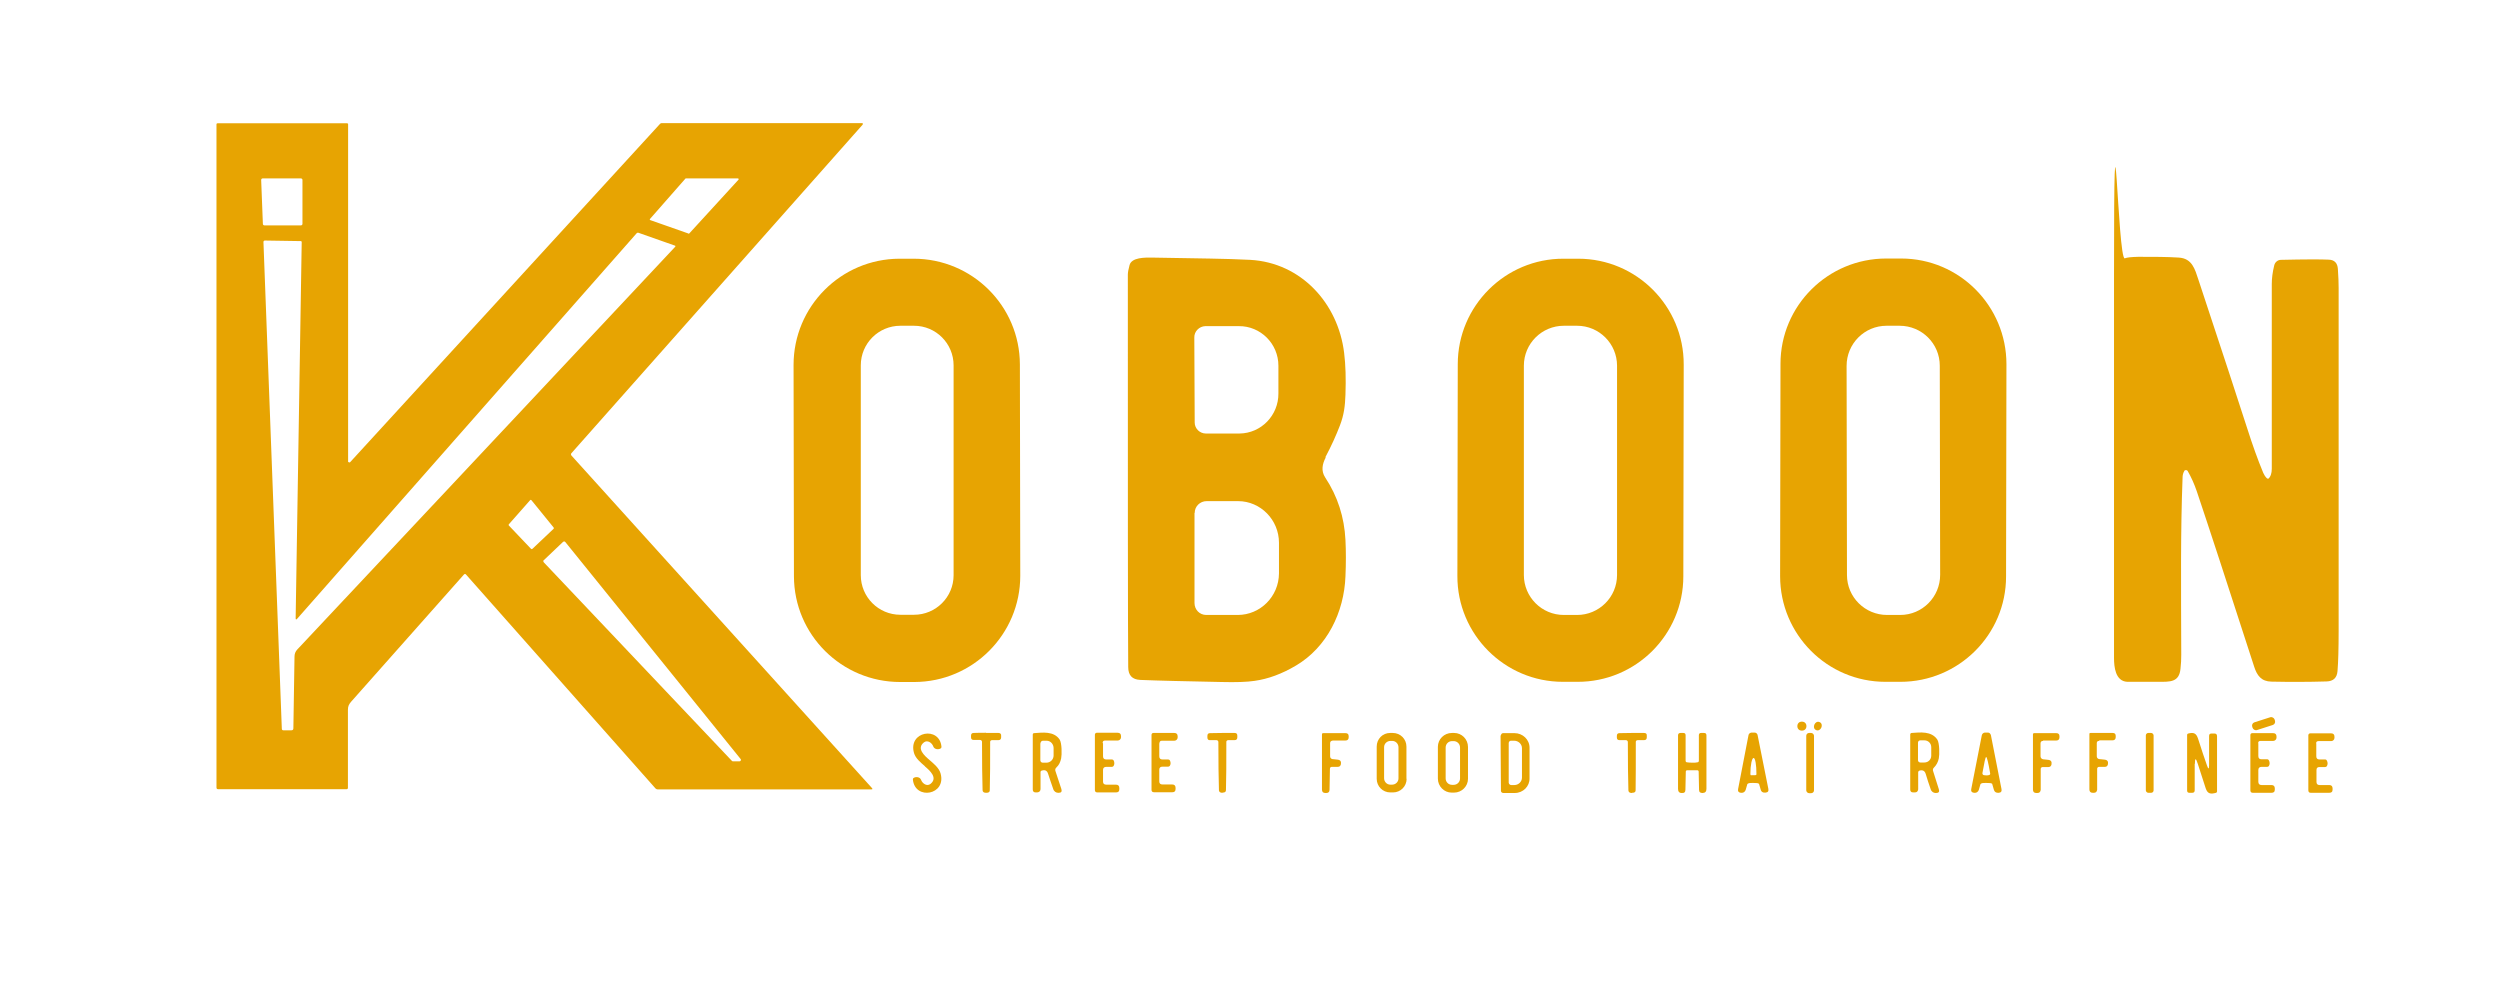
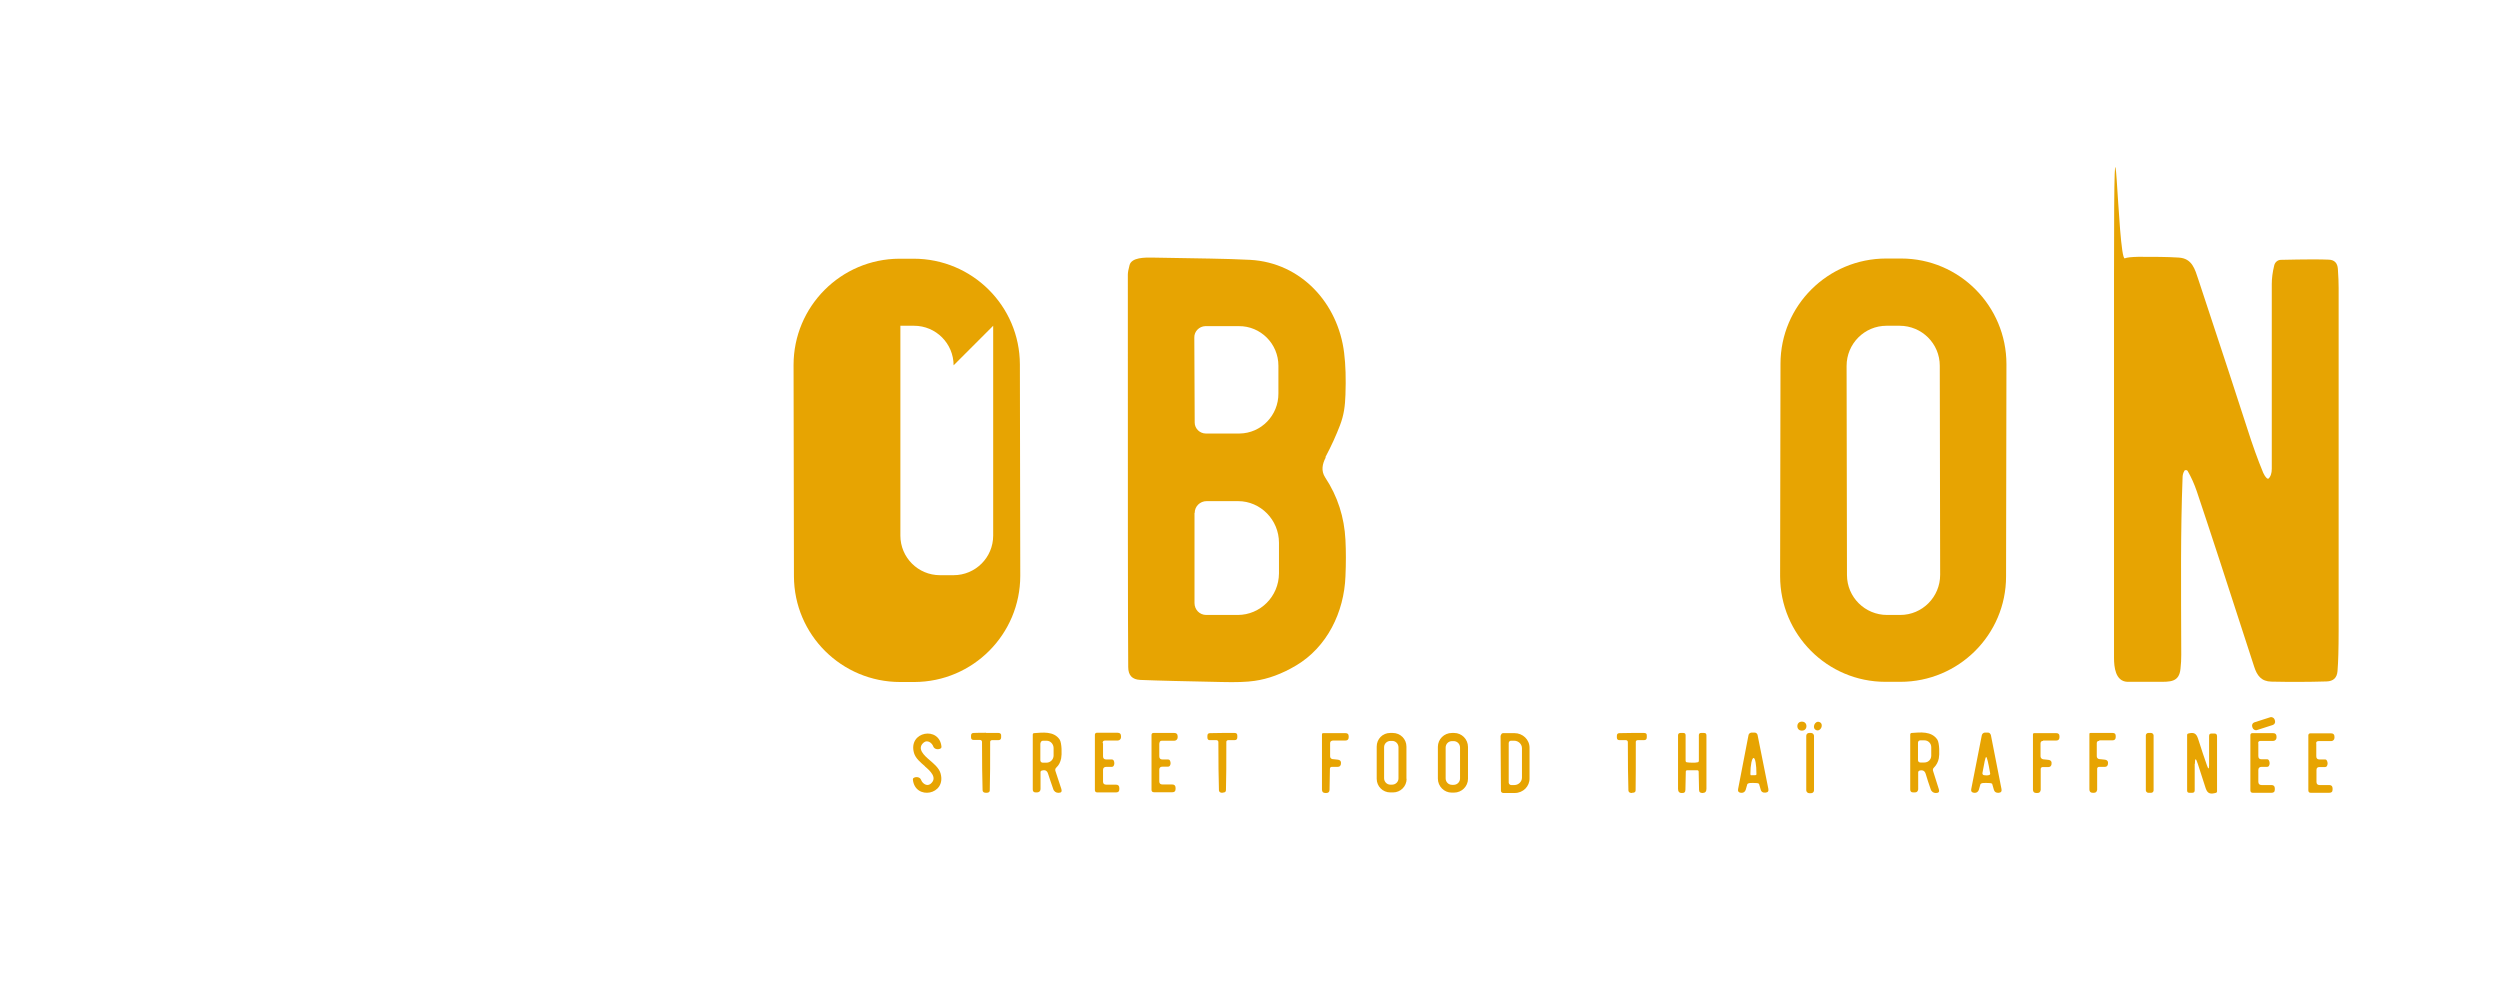
<svg xmlns="http://www.w3.org/2000/svg" version="1.1" viewBox="0 0 1320 529">
  <defs>
    <style>
      .cls-1 {
        fill: #e7a402;
      }
    </style>
  </defs>
  <g>
    <g id="Calque_1">
      <g>
-         <path class="cls-1" d="M184.1,244c.3.2.6.3.8,0,0,0,0,0,0,0l163.6-178.6c.3-.3.6-.4.9-.4h105.8c.2,0,.3.1.4.3,0,.2,0,.4-.2.6-51.2,57.8-102.4,115.6-153.7,173.4-.3.3-.3.8,0,1.2l158.7,175.6c.4.5.3.7-.3.7h-112.9c-.4,0-.8-.2-1.1-.5l-100.1-113c-.2-.3-.7-.3-1,0,0,0,0,0,0,0-19.8,22.4-39.7,44.8-59.6,67.2-1.2,1.4-1.7,2.4-1.7,4.3,0,14.8,0,28.6,0,41.2,0,.4-.3.7-.7.7h-67.8c-.6,0-.9-.3-.9-.9V65.7c0-.4.2-.6.6-.6h68.4c.3,0,.5.2.5.5,0,59.3,0,118.6,0,177.9,0,.3,0,.5.1.5ZM138.7,94.2c-.5,0-.8.4-.8.8,0,0,0,0,0,0l.9,23.2c0,.5.4.8.8.8h19.3c.5,0,.8-.4.8-.8v-23.2c0-.5-.4-.8-.8-.8h-20.1ZM363.4,123.4c.2,0,.3,0,.5-.1l26-28.4c.2-.2.1-.4,0-.6,0,0-.2-.1-.3-.1h-27.4c-.1,0-.2,0-.3.1l-18.7,21.3c-.2.2-.1.4,0,.6,0,0,0,0,.1,0l20.2,7.1ZM156.1,326.6l3.2-198.8c0-.3-.1-.4-.4-.5l-19-.3c-.5,0-.8.3-.8.8l9.7,257c0,.5.3.8.8.8h4.2c.7,0,1.1-.3,1.1-1,.2-13,.4-25.6.6-37.9,0-1.5.5-2.7,1.4-3.7,43-45.8,109.6-116.7,199.6-212.7.2-.2.1-.4,0-.6,0,0,0,0-.1,0l-19.3-6.8c-.4-.1-.7,0-.9.2l-179.3,203.6c-.5.6-.8.5-.8-.3ZM292.3,279.2c.2-.2.2-.5,0-.7l-11.7-14.4c-.2-.2-.5-.3-.7,0,0,0,0,0,0,0l-11.2,12.7c-.2.2-.2.5,0,.7l11.7,12.3c.2.2.5.2.7,0,0,0,0,0,0,0l11.2-10.6ZM287.1,295.7c-.3.3-.3.8,0,1.2l99.3,104.8c.2.2.4.3.6.3h3.4c.5,0,.8-.4.8-.8,0-.2,0-.4-.2-.5l-92.5-114.5c-.3-.4-.8-.4-1.2-.1,0,0,0,0,0,0l-10.2,9.7Z" />
        <path class="cls-1" d="M1197.6,252.9c1.3-1.2,1.9-3,1.9-5.4,0-13.8,0-46.3,0-97.5,0-3,.4-6.3,1.3-9.9.4-1.7,1.9-2.9,3.5-2.9,12.8-.3,21.2-.3,25.3-.1,3,.1,4.6,1.8,4.8,4.9.3,4.2.4,7.5.4,10,0,59.4,0,119.8,0,181.2,0,9.4-.2,16.4-.6,21.2-.3,3.5-2.2,5.3-5.8,5.4-9.8.3-19.5.3-29.1.1-5.3-.1-7.6-3.2-9.1-7.9-14-43.3-24.1-74.2-30.3-92.6-1.3-3.8-2.9-7.4-4.8-10.7-.3-.5-.9-.6-1.4-.4-.2,0-.3.2-.4.4-.6,1-.9,2.2-.9,3.4-1.1,29-.8,56-.7,93.5,0,2.5-.1,5-.4,7.5-.7,7.2-5.5,6.9-11.7,6.9-10.8,0-16.3,0-16.4,0-6.3-.3-7-7.9-7-12.6,0-11.4,0-78.8,0-202.3s1.9-7.1,5.7-8.7c1.2-.5,3.5-.7,7.1-.8,8.1,0,15.2,0,21.3.4,7.2.4,8.6,6.1,10.5,11.8,12.4,37.3,20.9,63.5,25.8,78.6,2.7,8.5,5.5,16.3,8.4,23.3.5,1.1,1.1,2.1,2,2.9.2.2.5.2.7,0Z" />
        <path class="cls-1" d="M700,241.5c-1.8,3.4-2.6,7.1-.3,10.6,6.6,10,10.1,21,10.7,33,.3,6,.3,12.4,0,19.2-.7,18.9-9.7,37.4-26.1,47.1-7.4,4.4-14.7,7.1-21.9,8.1-3.9.6-9.8.8-17.5.6-19.1-.4-33.4-.7-42.8-1.1-4.3-.2-6.4-2.4-6.4-6.8-.2-22.5-.2-91.6-.2-207.2,0-1.1.3-2.8.9-5,1.1-4.2,8.3-4,11.7-4,26.5.5,38.1.5,52,1.2,26.9,1.5,46.4,22.9,49.6,49.1.8,6.4,1,13.7.7,22.2-.2,5.9-.8,10.6-2.9,16.1-2,5.2-4.5,10.8-7.7,16.8ZM630.6,178.2l.2,44.9c0,3.2,2.7,5.8,5.9,5.8h17.7c11.5-.1,20.7-9.6,20.6-21.2h0s0-14.6,0-14.6c0-11.6-9.4-21-20.9-20.9h-17.7c-3.2.1-5.9,2.8-5.8,6h0ZM630.7,270.9v47.5c0,3.5,2.7,6.3,6.2,6.3h16.6c12,0,21.7-9.8,21.8-21.9v-16.2c0-12.1-9.7-22-21.6-22h-16.6c-3.5,0-6.3,2.8-6.3,6.2h0Z" />
-         <path class="cls-1" d="M538.7,304c0,30.9-25,56-55.9,56.1h-7.5c-30.9,0-56-24.9-56.1-55.8h0l-.2-111.6c0-30.9,25-56,55.9-56.1h7.5c30.9,0,56,24.9,56.1,55.8l.2,111.6ZM503.5,192.9c0-11.5-9.3-20.9-20.9-20.9h-7.2c-11.5,0-20.9,9.3-20.9,20.9v110.8c0,11.5,9.3,20.9,20.9,20.9h7.2c11.5,0,20.9-9.3,20.9-20.9h0v-110.8Z" />
-         <path class="cls-1" d="M888.8,304.3c0,30.8-25.1,55.8-55.9,55.7h-7.7c-30.8,0-55.8-25.1-55.7-55.9h0s.2-111.8.2-111.8c0-30.8,25.1-55.8,55.9-55.7h7.7c30.8,0,55.8,25.1,55.7,55.9h0s-.2,111.8-.2,111.8ZM853.8,193.1c0-11.6-9.4-21.1-21.1-21.1h-7c-11.6,0-21.1,9.4-21.1,21.1h0v110.5c0,11.6,9.4,21.1,21.1,21.1h7c11.6,0,21.1-9.4,21.1-21.1h0v-110.5Z" />
+         <path class="cls-1" d="M538.7,304c0,30.9-25,56-55.9,56.1h-7.5c-30.9,0-56-24.9-56.1-55.8h0l-.2-111.6c0-30.9,25-56,55.9-56.1h7.5c30.9,0,56,24.9,56.1,55.8l.2,111.6ZM503.5,192.9c0-11.5-9.3-20.9-20.9-20.9h-7.2v110.8c0,11.5,9.3,20.9,20.9,20.9h7.2c11.5,0,20.9-9.3,20.9-20.9h0v-110.8Z" />
        <path class="cls-1" d="M1059.2,304.4c0,30.7-25,55.6-55.8,55.6h-7.9c-30.7,0-55.6-25-55.6-55.8l.2-112.1c0-30.7,25-55.6,55.8-55.6h7.9c30.7,0,55.6,25,55.6,55.8l-.2,112.1ZM1024.2,193.1c0-11.7-9.5-21.1-21.2-21.1h-6.9c-11.7,0-21.1,9.5-21.1,21.2h0s.2,110.4.2,110.4c0,11.7,9.5,21.1,21.2,21.1h6.9c11.7,0,21.1-9.5,21.1-21.2h0s-.2-110.4-.2-110.4Z" />
        <rect class="cls-1" x="1189" y="379.9" width="12.4" height="4.3" rx="1.8" ry="1.8" transform="translate(-59.6 383.7) rotate(-17.8)" />
        <circle class="cls-1" cx="951.4" cy="383.4" r="2.4" />
        <ellipse class="cls-1" cx="959.9" cy="383.4" rx="2.3" ry="2" transform="translate(224.2 1109.5) rotate(-66.4)" />
        <path class="cls-1" d="M925.7,413.4c-1.2,0-1.9,0-2.2.1-.5.2-.8.3-.9.5l-.9,3.1c-.3.9-1.2,1.6-2.1,1.5h-.4c-1.2-.1-1.7-.8-1.5-1.9l5.5-28.5c.1-.8.8-1.3,1.6-1.4.5,0,.7,0,.8,0s.3,0,.8,0c.8,0,1.5.6,1.6,1.3l5.7,28.5c.2,1.2-.3,1.8-1.5,1.9h-.4c-1,.1-1.9-.5-2.1-1.4l-.9-3.1c0-.2-.3-.3-.9-.5-.3,0-1-.1-2.2-.1ZM924.6,409.3h2.2c.3,0,.6-.2.6-.5v-.2c0-4.6-.6-8.4-1.5-8.4,0,0,0,0,0,0h0c-.9,0-1.7,3.8-1.7,8.4v.2c0,.3.2.6.5.6Z" />
        <path class="cls-1" d="M1048.8,413.4c-1.2,0-1.9,0-2.2.1-.5.2-.8.3-.9.5l-.9,3.1c-.3.9-1.2,1.6-2.1,1.5h-.4c-1.2-.1-1.7-.8-1.5-1.9l5.6-28.5c.2-.8.8-1.3,1.6-1.4.5,0,.7,0,.8,0s.3,0,.8,0c.8,0,1.4.6,1.6,1.4l5.6,28.5c.2,1.2-.3,1.8-1.5,1.9h-.4c-1,0-1.8-.5-2.1-1.5l-.9-3.1c0-.2-.3-.4-.9-.5-.3,0-1-.1-2.2-.1ZM1048.8,409.4c.6,0,1.1,0,1.5-.2.4-.1.6-.5.5-.9-1-5.8-1.7-8.6-2.1-8.6s-1,2.9-2,8.6c0,.4.2.7.5.9.4.1.9.2,1.5.2Z" />
        <path class="cls-1" d="M1192.4,392.4v6.8c0,1.2.6,1.7,1.7,1.7h3c.4,0,.7.2.9.6.5,1,.5,2,0,2.9-.2.3-.5.5-.9.5h-3c-1.1,0-1.7.6-1.7,1.7v6.2c0,1.1.6,1.7,1.7,1.7h5.2c1.2,0,1.8.6,1.8,1.8v.6c0,1.2-.6,1.7-1.8,1.7h-9.8c-.8,0-1.3-.4-1.3-1.3v-29.2c0-.6.4-1,1-1h11c1.2,0,1.8.6,1.8,1.8v.6c0,.9-.8,1.7-1.7,1.7h-6.7c-.9,0-1.3.4-1.3,1.3Z" />
        <path class="cls-1" d="M520.7,387c2.2,0,4.4,0,6.5,0,1,0,1.5.6,1.4,1.5v.8c0,1-.5,1.5-1.5,1.5h-3.3c-.6,0-1,.4-1,.9,0,0,0,0,0,0,0,10.6,0,19.1-.2,25.6,0,.9-.6,1.3-1.9,1.3-1.2,0-1.8-.4-1.9-1.3-.2-6.4-.3-15-.3-25.6,0-.6-.5-1-1-1h-3.3c-1,0-1.5-.4-1.5-1.4v-.8c0-1,.4-1.5,1.4-1.5,2.1-.1,4.3-.1,6.5-.1Z" />
        <path class="cls-1" d="M549.9,406.9c-.3.1-.5.4-.5.7v9.1c-.1,1.1-.7,1.6-1.8,1.7h-.7c-1.1,0-1.6-.5-1.6-1.6v-28.9c0-.4.2-.8.7-.8,4.4-.3,10.4-1.2,13.5,3.4,1.2,1.8,1.2,8,.8,9.9-.4,2-1.2,3.6-2.5,4.8-.6.5-.8,1.3-.5,2l3.1,9.4c.4,1.3,0,2-1.4,2,0,0-.2,0-.3,0-1.1,0-2.2-.7-2.6-2-.9-2.7-1.9-5.4-2.7-8-.5-1.7-1.6-2.3-3.4-1.7ZM549.3,392.5v8.9c0,.7.5,1.3,1.3,1.3h1.9c2.1,0,3.8-1.7,3.8-3.8v-3.9c0-2.1-1.6-3.9-3.7-3.9h-1.9c-.7,0-1.3.6-1.3,1.3h0Z" />
        <path class="cls-1" d="M582.4,392.5v6.8c0,1.2.6,1.7,1.7,1.7h3c.4,0,.7.2.9.5.5,1,.5,2,0,2.9-.2.3-.5.5-.9.5h-3c-1.1,0-1.7.6-1.7,1.6v6.2c0,1.1.6,1.6,1.7,1.6h5.1c1.2,0,1.8.6,1.8,1.8v.6c0,1.2-.6,1.7-1.8,1.7h-9.8c-.8,0-1.3-.4-1.3-1.3v-29.2c0-.6.5-1,1-1h11c1.2,0,1.8.6,1.8,1.8v.6c0,.9-.8,1.7-1.7,1.7h-6.7c-.9,0-1.3.4-1.3,1.3Z" />
        <path class="cls-1" d="M612.1,392.5v6.8c0,1.2.6,1.7,1.7,1.7h3c.4,0,.7.2.9.5.5,1,.5,2,0,2.8-.2.3-.5.5-.9.5h-3c-1.1,0-1.7.5-1.7,1.6v6.2c0,1.1.6,1.6,1.7,1.6h5.1c1.2,0,1.8.6,1.8,1.8v.6c0,1.2-.6,1.7-1.7,1.7h-9.7c-.8,0-1.3-.4-1.3-1.2v-29.1c0-.6.4-1,1-1h11c1.2,0,1.8.6,1.8,1.8v.6c0,.9-.8,1.7-1.7,1.7h-6.6c-.9,0-1.3.5-1.3,1.3Z" />
        <path class="cls-1" d="M645.5,418.6c-1.2,0-1.8-.4-1.9-1.3-.2-6.4-.3-14.9-.3-25.5,0-.6-.5-1-1-1h-3.3c-1,.1-1.5-.4-1.5-1.4v-.8c0-1,.4-1.5,1.4-1.5,2.1,0,4.2-.1,6.5-.1,2.2,0,4.4,0,6.5,0,1,0,1.4.5,1.4,1.5v.8c0,1-.5,1.5-1.5,1.5h-3.3c-.6,0-1,.4-1,.9,0,10.6,0,19.1-.2,25.5,0,.9-.6,1.3-1.8,1.3Z" />
        <path class="cls-1" d="M703.6,391.1c-.8,0-1.2.4-1.3,1.2v6.9c-.1.8.5,1.5,1.2,1.6.6,0,1.5.2,2.8.3,1.5.2,1.9,1,1.7,2.4-.2.9-.7,1.4-1.7,1.4h-3.1c-.6,0-1,.4-1,1l-.2,11.1c0,1.1-.6,1.7-1.7,1.7h-.5c-1.2,0-1.8-.6-1.8-1.8v-29.1c0-.5.2-.7.7-.7h11.7c1.1,0,1.7.5,1.7,1.6v.6c0,1.1-.6,1.7-1.7,1.7h-7Z" />
        <path class="cls-1" d="M742.7,411.2c0,4-3.2,7.2-7.2,7.2h-1.4c-4,0-7.2-3.2-7.2-7.2v-17c0-4,3.1-7.2,7.1-7.2h1.4c4,0,7.2,3.2,7.2,7.2v17ZM738.4,394.6c0-1.9-1.5-3.4-3.3-3.4h-.9c-1.9,0-3.4,1.5-3.4,3.3v16.4c0,1.9,1.5,3.4,3.3,3.4h.9c1.9,0,3.4-1.5,3.4-3.3v-16.4Z" />
        <path class="cls-1" d="M775.1,411.2c0,4-3.3,7.3-7.4,7.3h-1.2c-4,0-7.3-3.3-7.3-7.4h0s0-16.8,0-16.8c0-4,3.3-7.3,7.4-7.3h1.2c4,0,7.3,3.3,7.3,7.4v16.8ZM770.9,394.7c0-1.9-1.5-3.4-3.4-3.4h-.8c-1.9,0-3.4,1.5-3.4,3.4h0v16.3c0,1.9,1.5,3.4,3.4,3.4h.8c1.9,0,3.4-1.5,3.4-3.4h0v-16.3Z" />
        <path class="cls-1" d="M792.5,388.3c0-.6.5-1.2,1.1-1.2,0,0,0,0,0,0h6.1c4.3,0,7.9,3.4,7.9,7.7,0,0,0,0,0,0v16.1c.1,4.3-3.4,7.8-7.8,7.8h-6.1c-.6,0-1.2-.5-1.2-1.1l-.2-29.3ZM796.6,392.4v20.9c.1.7.7,1.2,1.3,1.2h1.7c2.2,0,4-1.8,4-3.9v-15.6c0-2.1-1.9-3.9-4.1-3.9h-1.7c-.7,0-1.2.6-1.2,1.3h0Z" />
        <path class="cls-1" d="M861.7,418.7c-1.2,0-1.8-.4-1.9-1.3-.2-6.4-.3-14.9-.3-25.6,0-.6-.5-1-1-1,0,0,0,0,0,0h-3.3c-1,0-1.5-.4-1.5-1.4v-.8c0-1,.4-1.5,1.4-1.5,2.1,0,4.3-.1,6.5-.1,2.2,0,4.4,0,6.5,0,1,0,1.5.5,1.4,1.5v.8c0,1-.5,1.5-1.5,1.5h-3.3c-.6,0-1,.4-1,.9,0,0,0,0,0,0,0,10.6,0,19.1-.1,25.6,0,.9-.6,1.3-1.9,1.3Z" />
        <path class="cls-1" d="M893.5,402.7c1.1,0,2.1,0,2.8-.2.4,0,.7-.4.7-.8v-13.5c0-.8.4-1.2,1.2-1.2h1.5c.9,0,1.3.4,1.3,1.3v28.2c0,1.4-.6,2.1-1.9,2.2-.1,0-.2,0-.2,0-1.2,0-1.8-.5-1.8-1.7l-.2-9.6c0-.4-.3-.7-.7-.7-.9,0-1.8,0-2.7,0-.9,0-1.8,0-2.7,0-.4,0-.7.3-.7.7l-.2,9.6c0,1.2-.6,1.8-1.8,1.7,0,0,0,0-.2,0-1.3,0-1.9-.8-1.9-2.2v-28.2c0-.8.4-1.3,1.3-1.3h1.5c.8,0,1.2.4,1.2,1.2v13.5c0,.4.3.8.7.8.8.1,1.7.2,2.8.2Z" />
        <rect class="cls-1" x="953.7" y="387" width="4.1" height="31.8" rx="1.5" ry="1.5" />
        <path class="cls-1" d="M1013.3,407c-.3.1-.5.4-.5.7v9.1c-.2,1.1-.7,1.6-1.8,1.6h-.8c-1.1,0-1.6-.5-1.6-1.6v-29c0-.4.3-.8.8-.8,4.4-.3,10.4-1.1,13.5,3.5,1.2,1.8,1.2,8,.8,9.9-.4,2-1.3,3.6-2.5,4.8-.6.5-.8,1.3-.5,2l3,9.5c.4,1.3,0,2-1.4,2,0,0-.2,0-.3,0-1.1,0-2.2-.7-2.6-2-.9-2.7-1.9-5.4-2.6-8-.5-1.7-1.6-2.3-3.4-1.8ZM1012.7,392.3v9.1c0,.7.6,1.2,1.2,1.2h2.2c2,0,3.6-1.6,3.6-3.6v-4.5c0-2-1.6-3.6-3.6-3.6h-2.2c-.7,0-1.2.6-1.2,1.2Z" />
        <path class="cls-1" d="M1078.7,391.2c-.8,0-1.2.4-1.3,1.2v6.9c0,.8.5,1.4,1.3,1.6.6,0,1.5.2,2.8.3,1.5.2,1.9,1,1.7,2.4-.2.9-.7,1.4-1.6,1.4h-3.1c-.6,0-1,.5-1,1v11.1c-.2,1.1-.7,1.6-1.8,1.6h-.5c-1.2,0-1.8-.6-1.8-1.8v-29.1c0-.4.2-.7.6-.7h11.7c1.1,0,1.7.5,1.7,1.6v.6c0,1.1-.6,1.7-1.7,1.7h-6.9Z" />
        <rect class="cls-1" x="1133" y="387" width="4.1" height="31.6" rx="1.3" ry="1.3" />
        <path class="cls-1" d="M1158.8,403.2v14.1c0,.8-.4,1.3-1.3,1.3h-1.5c-.8,0-1.2-.4-1.2-1.2v-29.4c0-.3.2-.6.6-.7,2.8-.7,4.2-.3,5.2,2.8,1.8,5.7,3.4,10.4,4.7,14.1.7,2.1,1.1,2,1.1-.2v-15.4c0-.9.4-1.3,1.3-1.3h1.5c1,0,1.4.5,1.4,1.5v29.1c0,.3-.2.6-.5.7-2.9.8-4.5.6-5.5-2.4-.5-1.6-1.9-5.9-4.2-13-1-3.1-1.5-3.1-1.5.2Z" />
        <path class="cls-1" d="M1223,392.5v6.8c0,1.2.6,1.7,1.7,1.7h3c.4,0,.7.2.9.6.5,1,.5,2,0,2.9-.2.3-.5.5-.9.5h-3c-1.1,0-1.6.5-1.6,1.6v6.2c0,1.1.5,1.7,1.6,1.7h5.1c1.2,0,1.8.6,1.8,1.8v.6c0,1.2-.6,1.7-1.8,1.7h-9.7c-.8,0-1.3-.4-1.3-1.3v-29.1c0-.6.5-1,1-1h11c1.2,0,1.8.6,1.8,1.8v.6c0,.9-.8,1.7-1.7,1.7h-6.7c-.9,0-1.3.4-1.3,1.3Z" />
        <path class="cls-1" d="M488.4,404.6c-2.3-2-5-4.2-5.8-7-3.3-11.5,13.5-14.4,14.5-3.3,0,.4-.1.7-.5.9-1.1.7-3.2.5-3.8-1-.7-2-3.1-3.7-5-2.2-4,3.2.3,7,3,9.3,2.3,2,5,4.2,5.8,7,3.3,11.5-13.5,14.4-14.6,3.3,0-.4.1-.7.5-.9,1.1-.7,3.2-.5,3.8,1,.7,2,3.1,3.7,5,2.2,4-3.2-.3-7-3-9.3Z" />
        <path class="cls-1" d="M1108.3,391.2c-.8,0-1.2.4-1.2,1.2v6.9c0,.8.5,1.4,1.3,1.5.6,0,1.5.2,2.9.3,1.5.2,1.9,1,1.7,2.4-.2.9-.7,1.4-1.6,1.4h-3.1c-.6,0-1,.5-1,1v11.1c-.2,1.1-.7,1.6-1.8,1.6h-.5c-1.2,0-1.8-.6-1.8-1.8v-29.1c0-.5.1-.7.6-.7h11.7c1.1,0,1.6.5,1.6,1.6v.6c0,1.1-.6,1.7-1.7,1.7h-6.9Z" />
      </g>
    </g>
  </g>
</svg>